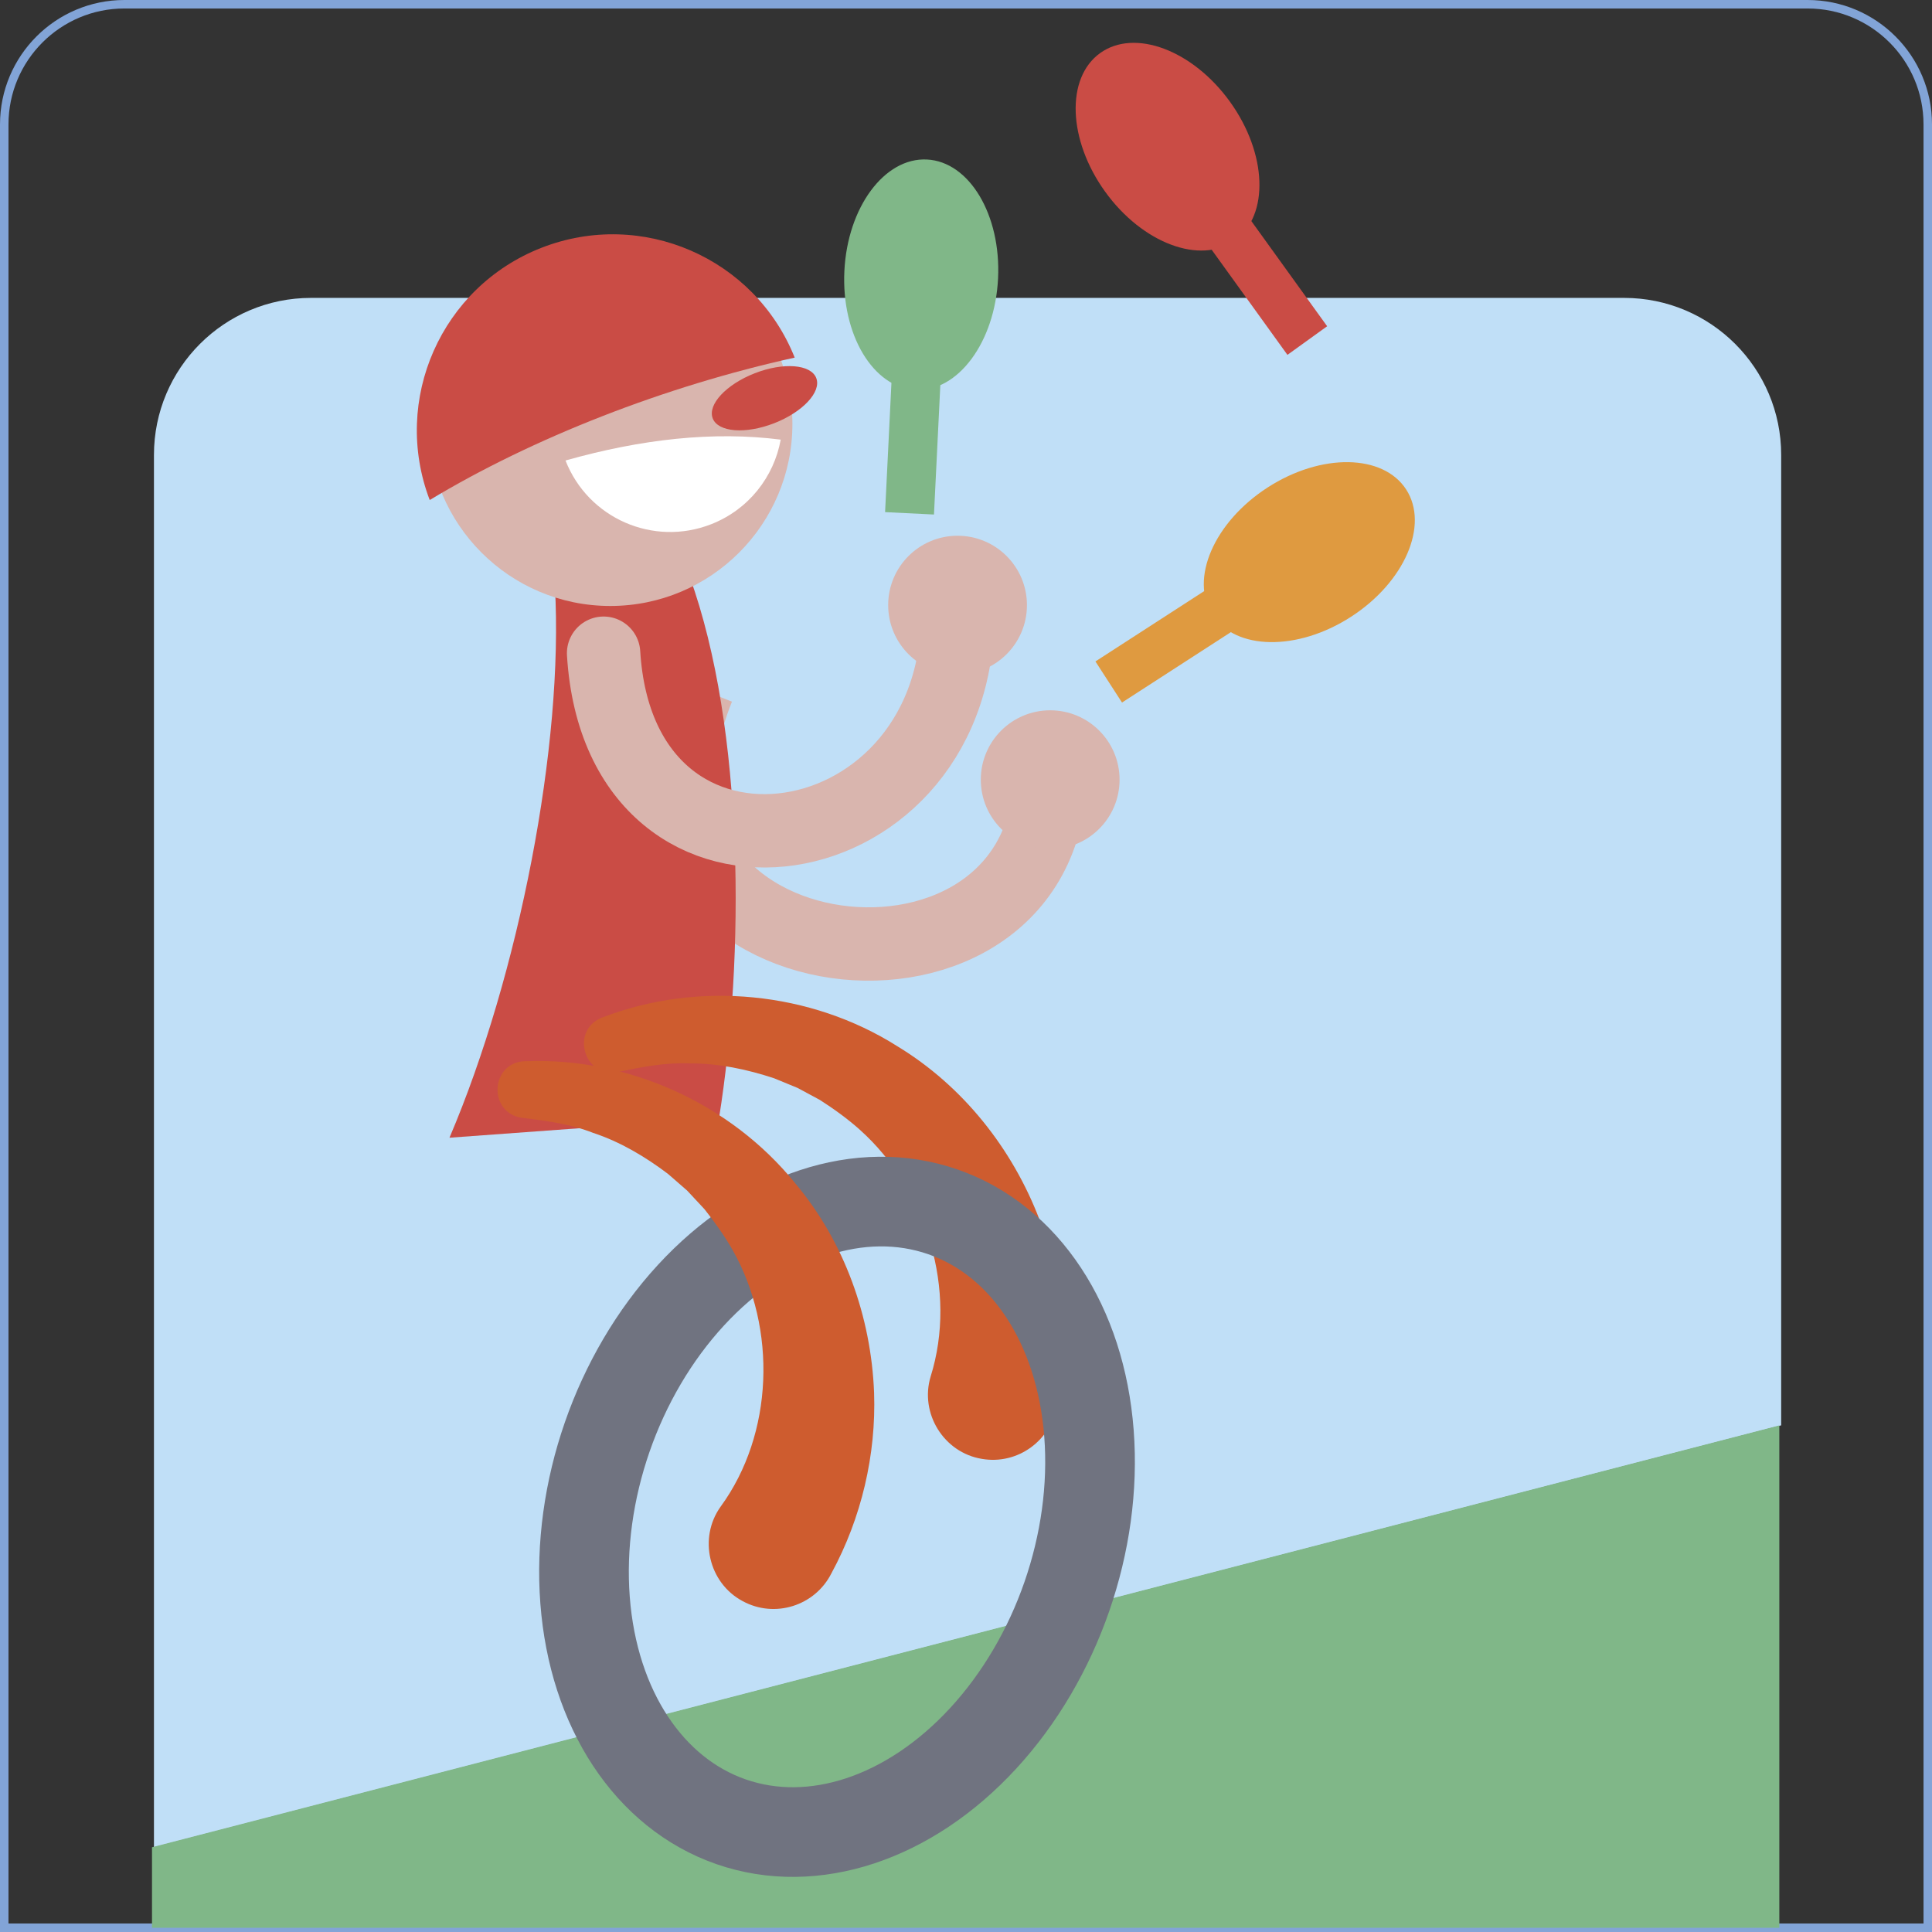
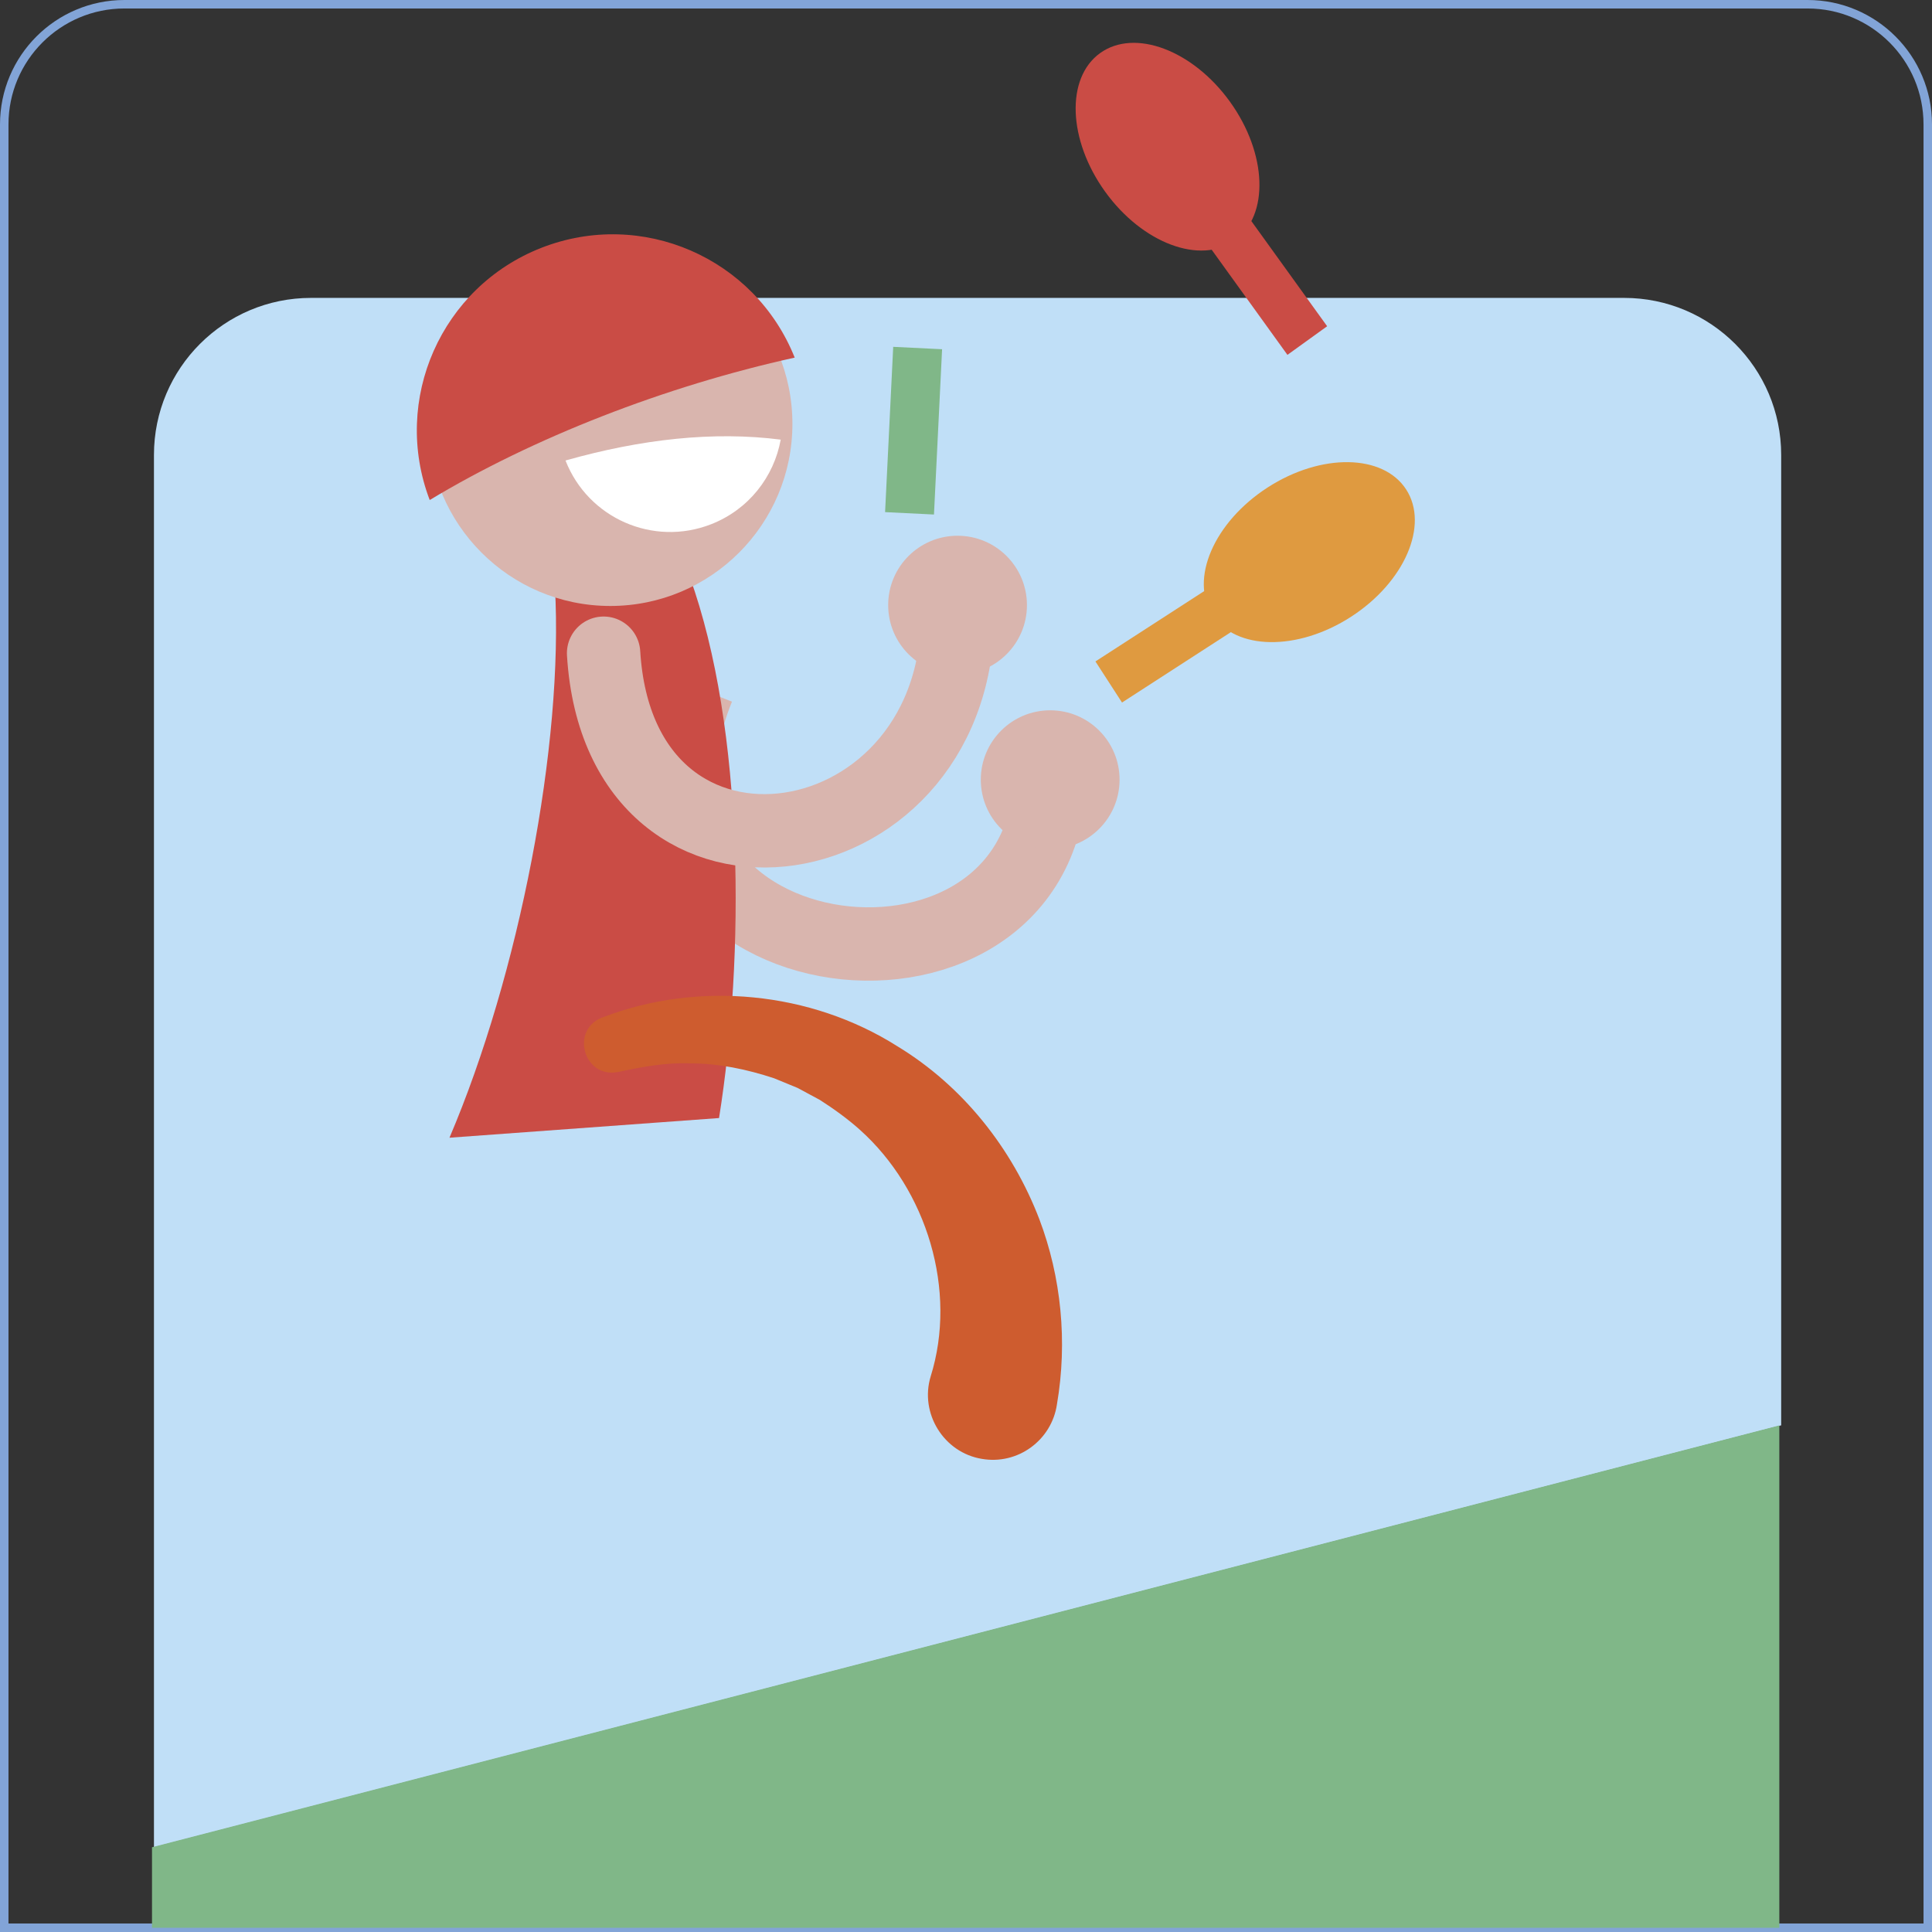
<svg xmlns="http://www.w3.org/2000/svg" id="Capa_2" data-name="Capa 2" viewBox="0 0 227.77 227.77">
  <rect x="0" y="0" width="227.77" height="227.77" fill="#333333" stroke="none" />
  <defs>
    <style>
      .cls-1 {
        fill: #80b788;
      }

      .cls-1, .cls-2, .cls-3, .cls-4, .cls-5, .cls-6, .cls-7 {
        stroke-width: 0px;
      }

      .cls-2 {
        fill: #df9a40;
      }

      .cls-3 {
        fill: #ce5c2f;
      }

      .cls-4 {
        fill: #d9b5ae;
      }

      .cls-8 {
        stroke: #82a4d7;
      }

      .cls-8, .cls-9, .cls-10, .cls-11 {
        fill: none;
        stroke-miterlimit: 10;
      }

      .cls-9 {
        stroke-linecap: round;
      }

      .cls-9, .cls-10 {
        stroke: #d9b5ae;
        stroke-width: 8.65px;
      }

      .cls-5 {
        fill: #fff;
      }

      .cls-11 {
        stroke: #707380;
        stroke-width: 10.57px;
      }

      .cls-6 {
        fill: #c0dff7;
      }

      .cls-7 {
        fill: #ca4c45;
      }
    </style>
  </defs>
  <g id="Capa_3" data-name="Capa 3">
    <g>
      <path class="cls-8" d="m14.67.5h198.43c7.82,0,14.17,6.35,14.17,14.17v212.6H.5V14.67C.5,6.85,6.85.5,14.67.5Z" />
      <g>
        <path class="cls-6" d="m191.47,35.12H36.67c-10.23,0-18.52,8.29-18.52,18.52v164.14l191.84-49.74V53.64c0-10.23-8.29-18.52-18.52-18.52Z" />
        <polygon class="cls-1" points="209.77 227.27 17.92 227.27 17.92 217.78 209.77 168.05 209.77 227.27" />
      </g>
      <g>
        <path class="cls-10" d="m123.81,91.92c-1.13,30.56-55.33,23.48-41.53-10.81" />
        <path class="cls-7" d="m52.98,134.13l31.79-2.32c3.04-19.03,3.02-45.84-3.46-63.82l-15.89,1.16c1.06,18.61-4.24,45.78-12.43,64.98Z" />
        <path class="cls-3" d="m71.08,119.93c11.27-4.33,24.5-3.05,34.72,3.42,7.69,4.67,13.53,12.02,16.74,20.41,2.57,6.79,3.33,14.42,2.07,21.78-.61,4.25-4.62,7.19-8.86,6.45-4.49-.74-7.35-5.37-6.03-9.72,3.17-10.12-.44-22-8.35-29.08-1.4-1.26-3.12-2.5-4.72-3.52-.57-.3-2.07-1.11-2.62-1.41-.6-.25-2.16-.89-2.77-1.14-3.18-1.05-6.56-1.77-9.91-1.75-2.84-.13-5.67.41-8.48,1.01-4.09.79-5.7-5.05-1.78-6.46h0Z" />
        <circle class="cls-4" cx="71.95" cy="49.97" r="21.47" />
        <path class="cls-7" d="m50.66,58.95c-4.51-11.84,1.36-25.12,13.18-29.74,11.83-4.62,25.15,1.18,29.85,12.95-15.28,3.37-30.86,9.45-43.03,16.79Z" />
-         <ellipse class="cls-7" cx="90.13" cy="46.94" rx="6.55" ry="3.16" transform="translate(-10.9 35.99) rotate(-21.32)" />
        <circle class="cls-4" cx="112.89" cy="71.34" r="8.18" />
        <path class="cls-5" d="m92.04,51.83c-.79,4.37-3.77,8.25-8.22,9.98-6.81,2.66-14.49-.71-17.15-7.52,8.95-2.53,17.44-3.47,25.37-2.46Z" />
        <path class="cls-9" d="m112.89,71.34c.94,30.92-39.78,37.55-41.73,5.67" />
        <circle class="cls-4" cx="123.81" cy="91.92" r="8.18" />
-         <ellipse class="cls-11" cx="98.68" cy="178.84" rx="38.06" ry="28.68" transform="translate(-102.63 213.41) rotate(-70.86)" />
-         <path class="cls-3" d="m61.96,125.11c12.07-.48,24.18,4.98,31.79,14.39,5.79,6.89,8.95,15.72,9.3,24.7.25,7.26-1.47,14.73-5.04,21.3-1.94,3.83-6.68,5.32-10.46,3.26-4.01-2.14-5.24-7.45-2.59-11.14,6.25-8.56,6.65-20.98,1.43-30.22-.93-1.64-2.16-3.37-3.34-4.85-.44-.47-1.6-1.71-2.03-2.18-.49-.43-1.76-1.53-2.26-1.97-2.67-2.02-5.64-3.79-8.83-4.84-2.64-1.04-5.5-1.43-8.35-1.77-4.13-.57-3.78-6.61.39-6.69h0Z" />
        <g>
          <ellipse class="cls-7" cx="137.65" cy="17.3" rx="9.07" ry="13.6" transform="translate(15.86 83.74) rotate(-35.78)" />
          <rect class="cls-7" x="145.53" y="22.49" width="5.77" height="19.51" transform="translate(9.16 92.85) rotate(-35.78)" />
        </g>
        <g>
          <ellipse class="cls-2" cx="154.36" cy="65.1" rx="13.6" ry="9.07" transform="translate(-10.61 94.25) rotate(-32.89)" />
          <rect class="cls-2" x="136.02" y="65.35" width="5.77" height="19.51" transform="translate(126.54 -82.32) rotate(57.11)" />
        </g>
        <g>
-           <ellipse class="cls-1" cx="108.61" cy="32.38" rx="13.6" ry="9.07" transform="translate(70.94 139.28) rotate(-87.19)" />
          <rect class="cls-1" x="104.82" y="41.02" width="5.77" height="19.51" transform="translate(2.62 -5.22) rotate(2.81)" />
        </g>
      </g>
    </g>
  </g>
</svg>